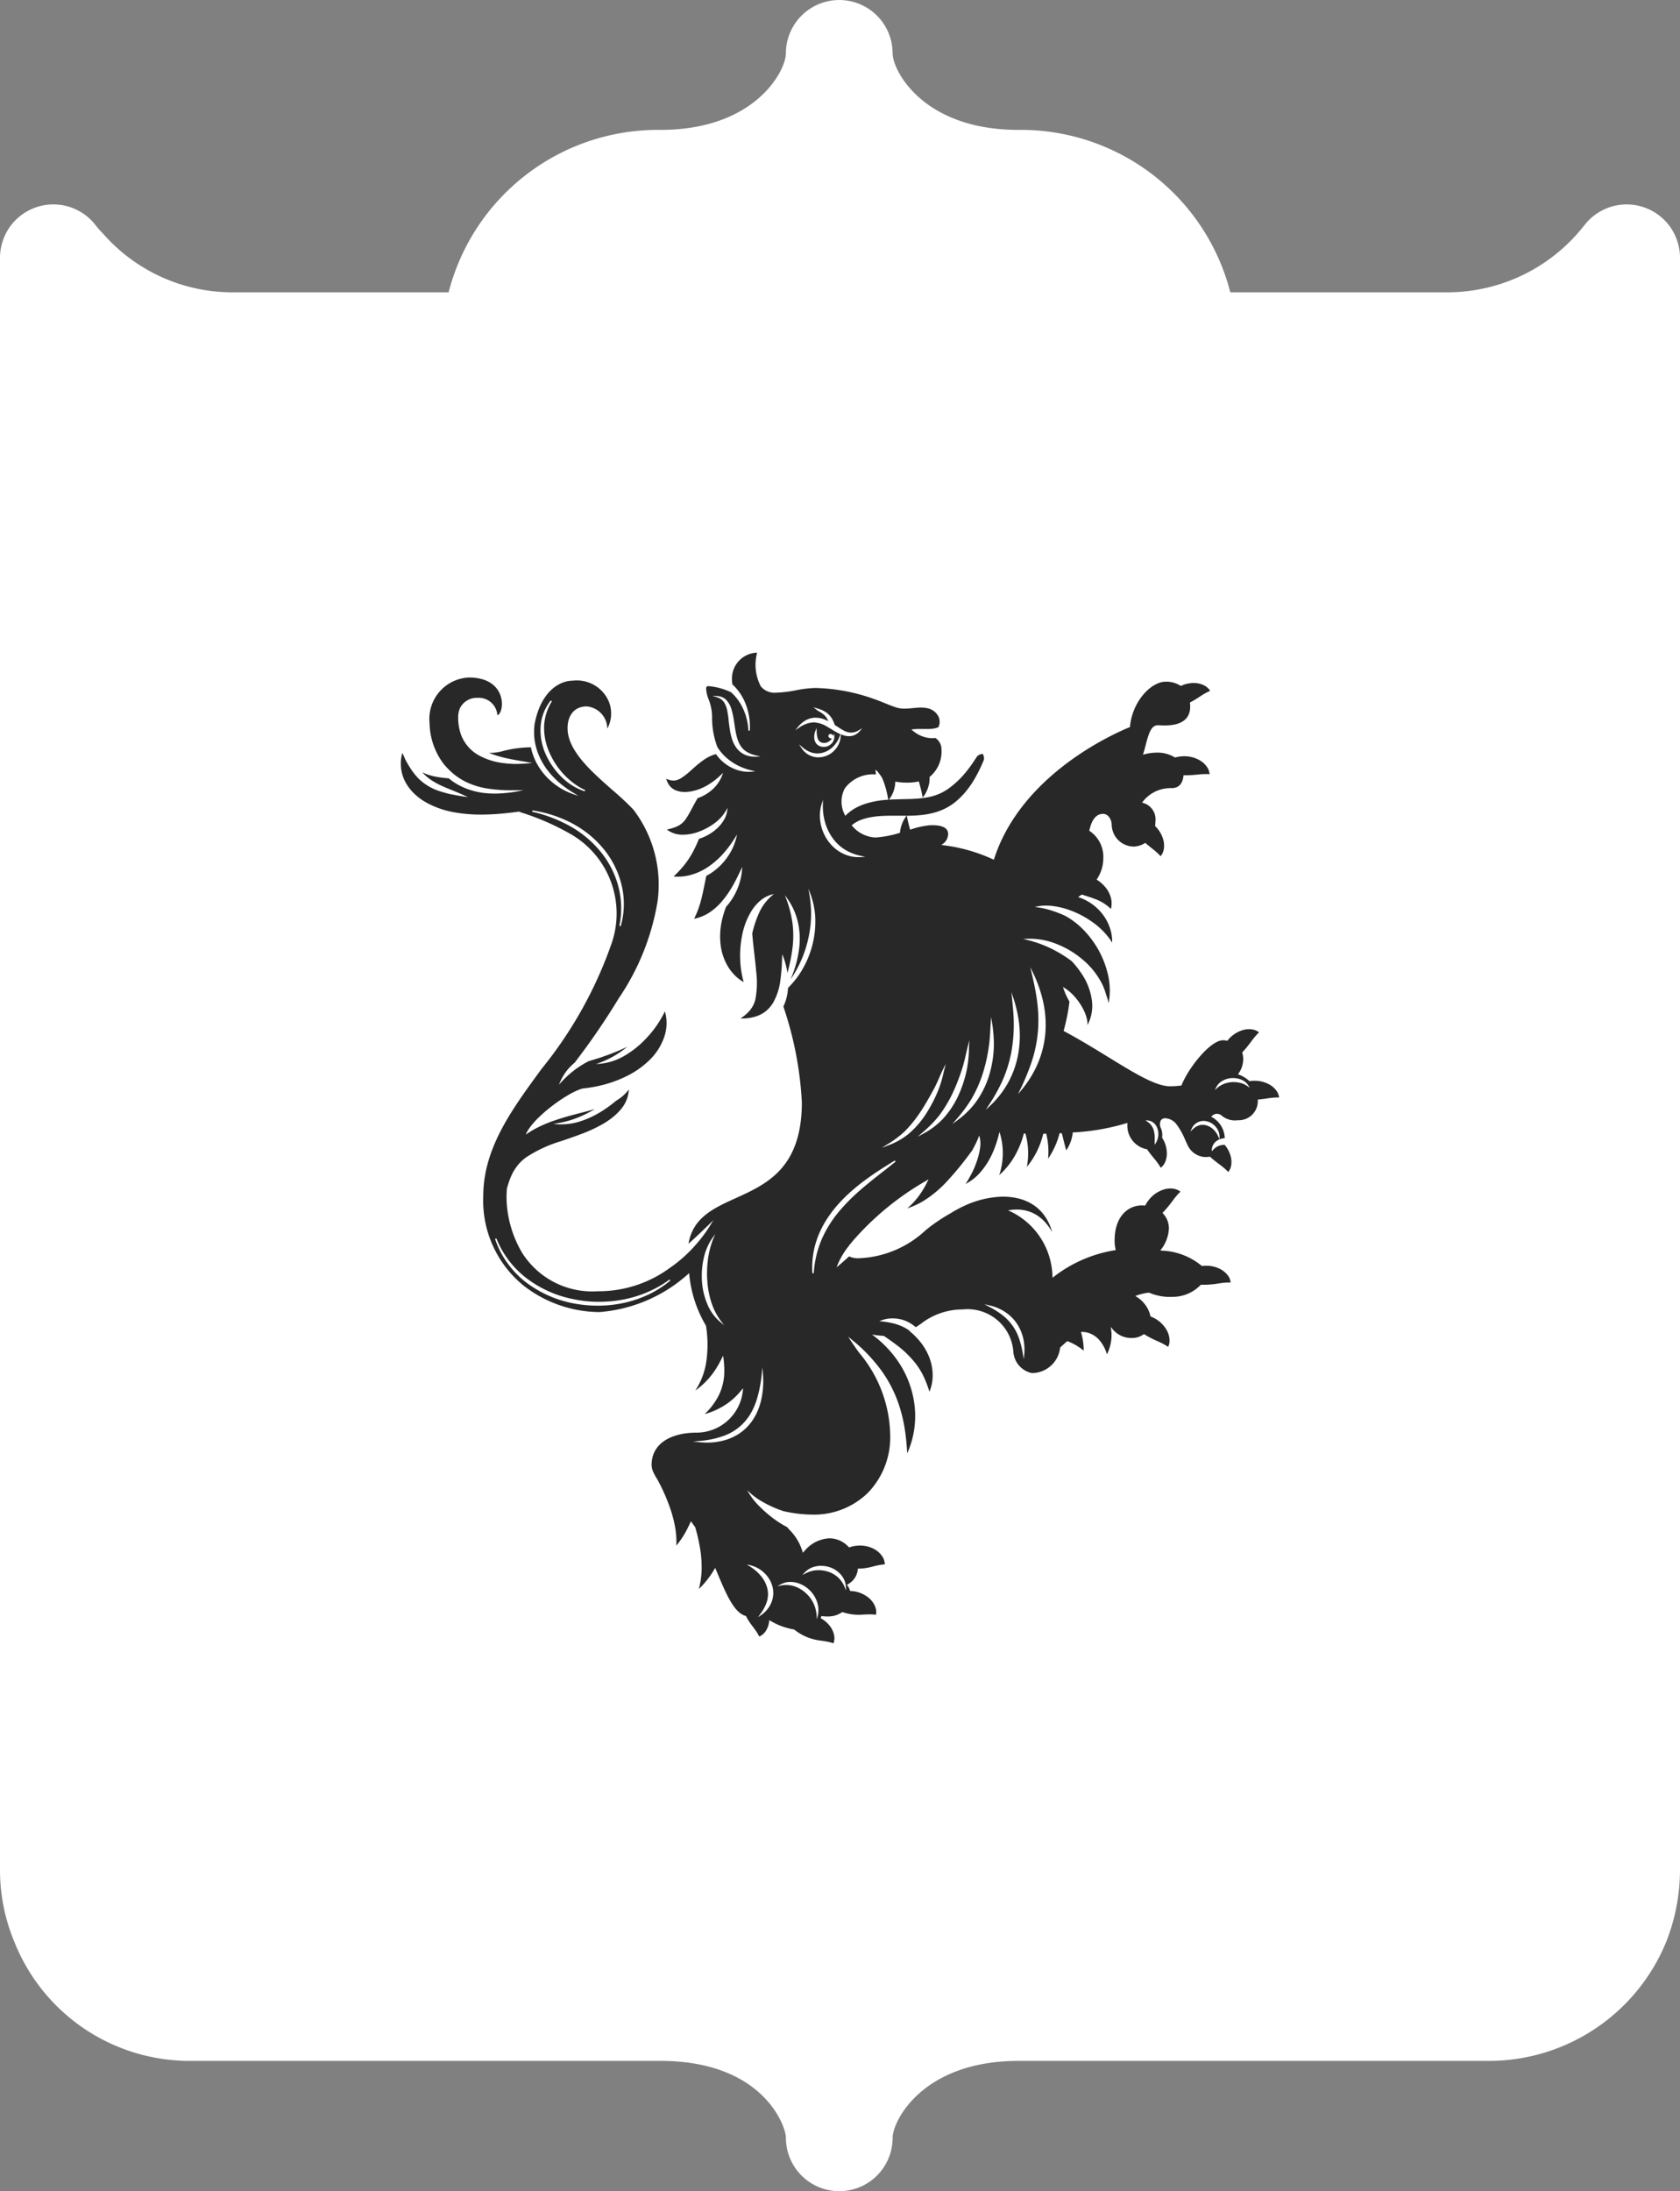
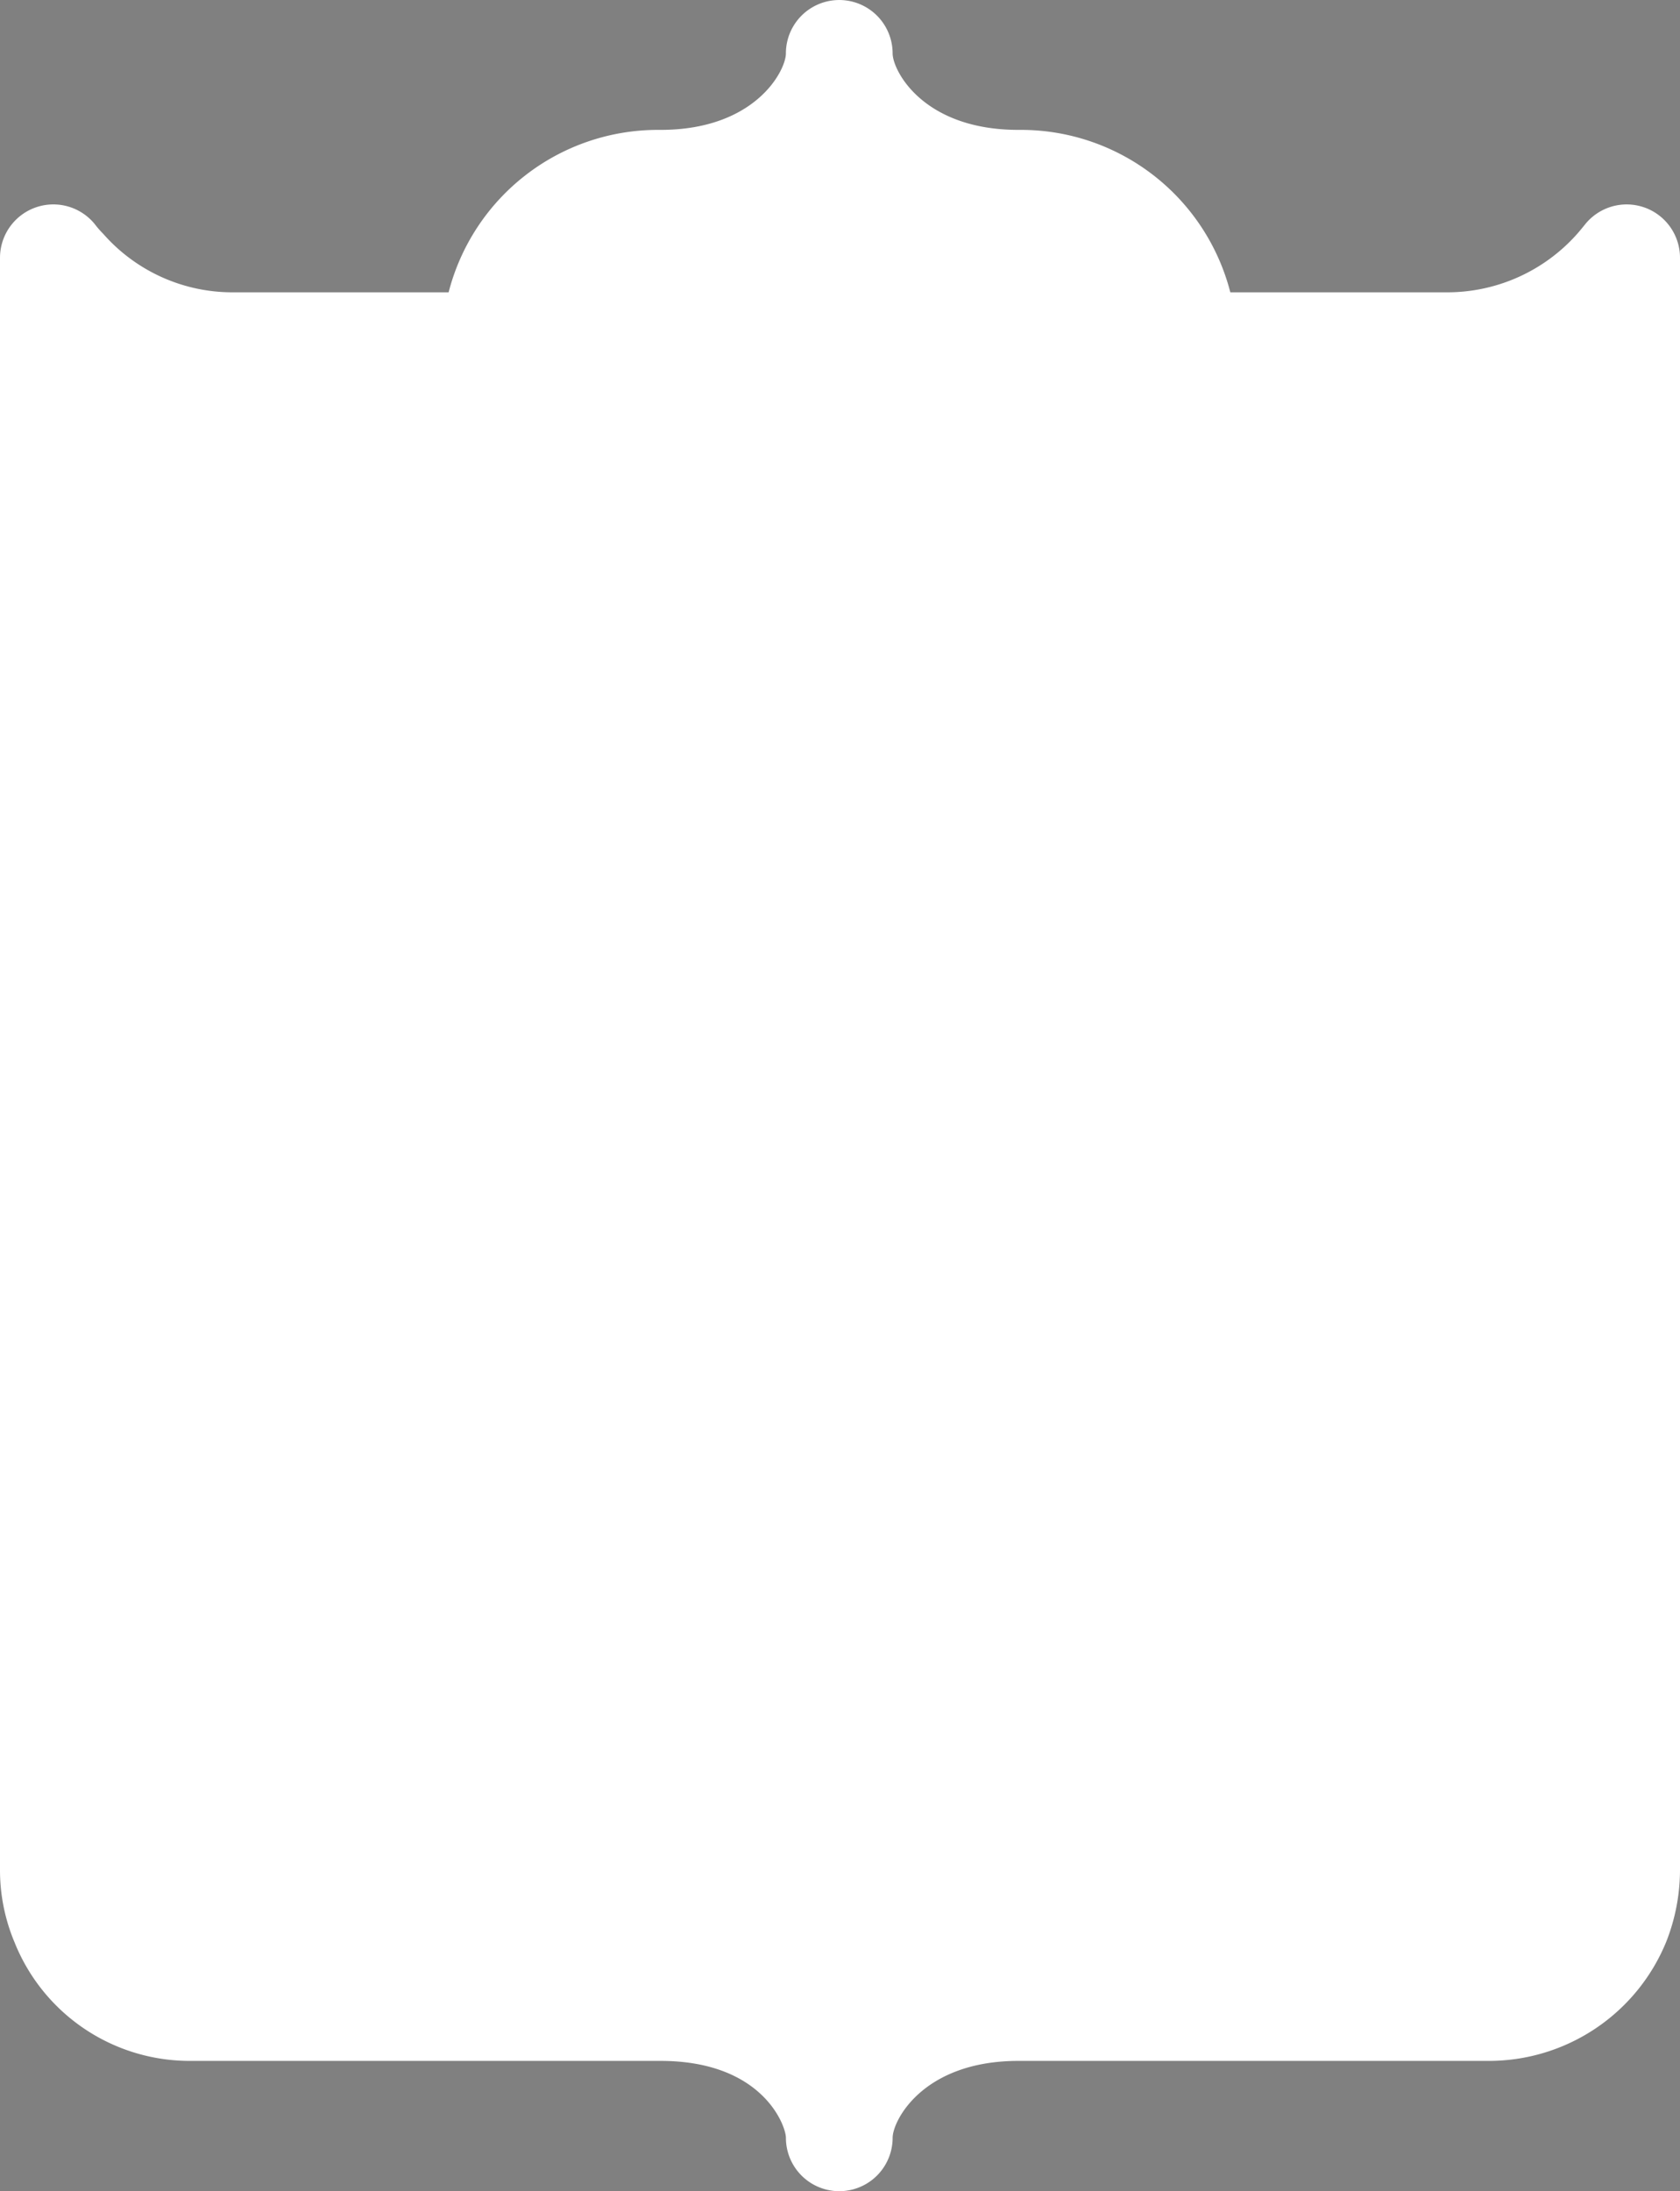
<svg xmlns="http://www.w3.org/2000/svg" width="96.025" height="125.187" viewBox="0 0 96.025 125.187">
  <rect x="0" y="0" width="96.025" height="125.187" fill="#808080" stroke="none" />
  <defs>
    <clipPath id="clip-path">
      <rect id="Rectangle_27" data-name="Rectangle 27" width="96.025" height="125.187" fill="#fff" />
    </clipPath>
    <clipPath id="clip-path-2">
-       <rect id="Rectangle_26" data-name="Rectangle 26" width="50.2" height="56.609" fill="#292828" />
-     </clipPath>
+       </clipPath>
  </defs>
  <g id="Group_122" data-name="Group 122" transform="translate(-911.988 -2724)">
    <g id="Group_38" data-name="Group 38" transform="translate(911.988 2724)">
      <g id="Group_35" data-name="Group 35" transform="translate(0 0)" clip-path="url(#clip-path)">
        <path id="Path_85" data-name="Path 85" d="M93.986,11.851a3.048,3.048,0,0,0-3.39.972c-.148.183-.314.388-.462.553a9.926,9.926,0,0,1-7.4,3.324H70.322A12.352,12.352,0,0,0,58.392,7.42h-.179c-5.472,0-7.193-3.407-7.193-4.37a3.05,3.05,0,1,0-6.1,0c0,.963-1.719,4.37-7.171,4.37h-.181A12.349,12.349,0,0,0,25.642,16.7H13.293a9.825,9.825,0,0,1-7.372-3.318c-.044-.046-.087-.094-.131-.137a5.112,5.112,0,0,1-.359-.423A3.05,3.05,0,0,0,0,14.728v92.1a10.636,10.636,0,0,0,.826,4.128,10.784,10.784,0,0,0,10.093,6.788H37.75c5.849,0,7.171,3.71,7.171,4.394a3.05,3.05,0,0,0,6.1,0c0-.969,1.721-4.394,7.193-4.394H85.085a10.952,10.952,0,0,0,10.147-6.79,11.219,11.219,0,0,0,.793-4.126v-92.1a3.05,3.05,0,0,0-2.039-2.878" transform="translate(0 0.001)" fill="#fff" />
      </g>
    </g>
    <g id="Group_39" data-name="Group 39" transform="translate(934.9 2761.289)">
      <g id="Group_33" data-name="Group 33" transform="translate(0 0)" clip-path="url(#clip-path-2)">
-         <path id="Path_83" data-name="Path 83" d="M24.724,56.609a.825.825,0,0,0,.034-.5,1.257,1.257,0,0,0-.218-.474,1.6,1.6,0,0,0-.516-.454l-.03-.017.019-.048a.471.471,0,0,0,.018-.045l.01-.031.031.005a2.3,2.3,0,0,0,.3.019,1.407,1.407,0,0,0,.843-.24l.017-.012.018.006a2.983,2.983,0,0,0,.463.114,2.929,2.929,0,0,0,.454.035c.057,0,.115,0,.173-.005s.1-.005.149-.008l.213-.009h.094a3.027,3.027,0,0,1,.362.021.818.818,0,0,0-.063-.5,1.272,1.272,0,0,0-.305-.425,1.748,1.748,0,0,0-1.085-.433h-.028l-.008-.027a.835.835,0,0,0-.145-.287l-.027-.035.037-.022a1.358,1.358,0,0,0,.279-.209,1.087,1.087,0,0,0,.306-.663l0-.035h.116a2.9,2.9,0,0,0,.622-.089c.047-.01.1-.023.145-.036s.133-.034.208-.05a3.03,3.03,0,0,1,.45-.066.827.827,0,0,0-.158-.478,1.246,1.246,0,0,0-.38-.358,1.667,1.667,0,0,0-.878-.239h-.053a1.785,1.785,0,0,0-.549.1l-.025.008L25.6,51.1a.443.443,0,0,0-.043-.043A1.486,1.486,0,0,0,24.5,50.6a1.958,1.958,0,0,0-1.364.649c-.037.036-.072.076-.111.122l-.052.058-.017-.075A2.965,2.965,0,0,0,22.2,50.1l-.118-.138c-.1-.05-.182-.1-.259-.143a6.273,6.273,0,0,1-.72-.5,6.829,6.829,0,0,1-.635-.574,3.959,3.959,0,0,1-.53-.658l-.146-.237.206.187a3.709,3.709,0,0,0,.651.463,6.49,6.49,0,0,0,.71.355c.168.071.34.136.509.191a7.585,7.585,0,0,0,1.678.2,4.41,4.41,0,0,0,3.13-1.227,4.558,4.558,0,0,0,1.294-3.332,7.482,7.482,0,0,0-1.777-4.692c-.171-.239-.332-.465-.486-.7l-.142-.215.2.163a9.421,9.421,0,0,1,1.665,1.722,7.291,7.291,0,0,1,1.118,2.261,8.563,8.563,0,0,1,.277,1.287c.059.4.089.8.12,1.231a5.238,5.238,0,0,0,.424-2.673A5.627,5.627,0,0,0,28.3,40.323a6.284,6.284,0,0,0-1.247-1.273l-.123-.094.151.025a4.483,4.483,0,0,0,.512.052h.009l.01.006c.265.18.476.328.661.468a5.86,5.86,0,0,1,1.2,1.167,4.208,4.208,0,0,1,.438.747c.057.123.114.26.176.43.04.109.078.22.115.335l.013.037a2.49,2.49,0,0,0,.182-.895,2.892,2.892,0,0,0-.181-1.035,3.359,3.359,0,0,0-.534-.927,4.244,4.244,0,0,0-.578-.584l-.047-.037.018-.008q-.05-.037-.1-.066a2.236,2.236,0,0,0-.332-.181,3.084,3.084,0,0,0-.357-.134,4.673,4.673,0,0,0-.773-.146l-.164-.017.155-.058a1.753,1.753,0,0,1,.606-.1,1.993,1.993,0,0,1,.247.016,1.958,1.958,0,0,1,.427.1,2.336,2.336,0,0,1,.4.2,2.758,2.758,0,0,1,.246.187c.1-.062.2-.129.3-.2a3.893,3.893,0,0,1,2.4-.816,2.622,2.622,0,0,1,2.88,2.426,1.333,1.333,0,0,0,1.06,1.211,1.63,1.63,0,0,0,1.613-1.448l0-.01.01-.009c.116-.109.244-.224.379-.343l.018-.016.021.008a3.2,3.2,0,0,1,.919.538,3.668,3.668,0,0,0-.142-1.021l-.014-.049h.062a1.257,1.257,0,0,1,.313.039,1.38,1.38,0,0,1,.689.443,2.152,2.152,0,0,1,.42.8,2.507,2.507,0,0,0,.26-.98,2.282,2.282,0,0,0-.021-.447l-.019-.14.089.109a1.392,1.392,0,0,0,1.122.522,1.129,1.129,0,0,0,.662-.208l.021-.017.043.028c.023.013.045.027.066.04a5.915,5.915,0,0,0,.582.3l.1.043c.074.034.15.069.23.109a3.353,3.353,0,0,1,.362.211.814.814,0,0,0,.078-.451,1.286,1.286,0,0,0-.142-.474,1.732,1.732,0,0,0-.646-.67,1.9,1.9,0,0,0-.282-.138l-.019-.009,0-.022a1.749,1.749,0,0,0-.8-1.1l-.063-.045.074-.025a3.2,3.2,0,0,1,.7-.163h.012l.01.005a2.992,2.992,0,0,0,1.312.235,2.22,2.22,0,0,0,1.62-.675l.013-.016h.138l.149,0a6.293,6.293,0,0,0,.653-.061l.1-.016c.079-.013.163-.026.252-.035a3.486,3.486,0,0,1,.361-.018h.056a.809.809,0,0,0-.177-.423,1.344,1.344,0,0,0-.377-.322,1.735,1.735,0,0,0-.849-.212H45.97c-.052,0-.109.006-.171.014l-.022,0-.014-.017a3.8,3.8,0,0,0-2.287-.861l-.065-.008.039-.053A2.124,2.124,0,0,0,43.9,32.89a1.245,1.245,0,0,0-.344-.856l-.025-.027.026-.026.085-.088a6.336,6.336,0,0,0,.418-.507l.062-.084c.048-.065.1-.132.155-.2a3.285,3.285,0,0,1,.282-.308.852.852,0,0,0-.425-.172,1.075,1.075,0,0,0-.145-.009,1.351,1.351,0,0,0-.349.048,1.757,1.757,0,0,0-.791.491,1.955,1.955,0,0,0-.292.412l-.013.022-.025,0c-.067,0-.119-.006-.171-.006-.772,0-1.551.619-1.551,2a2.086,2.086,0,0,0,.056.511l.009.04-.04.008a7.676,7.676,0,0,0-3.513,1.527l-.057.049-.008-.075a4.221,4.221,0,0,0-2.417-3.724l-.124-.056.134-.018a2.733,2.733,0,0,1,.365-.026,2.16,2.16,0,0,1,.927.2,2.269,2.269,0,0,1,.73.562,3.113,3.113,0,0,1,.37.531,3.163,3.163,0,0,0-.242-.619,2.545,2.545,0,0,0-.646-.8,2.657,2.657,0,0,0-.959-.485,3.53,3.53,0,0,0-.945-.123l-.136,0a5.541,5.541,0,0,0-2.094.522,6.738,6.738,0,0,0-.809.439A9.729,9.729,0,0,0,29.992,33a5.9,5.9,0,0,1-3.879,1.6,1.127,1.127,0,0,1-.49-.109c-.173.156-.363.326-.6.529l-.118.1.056-.146a4.449,4.449,0,0,1,.6-1.024c.074-.1.154-.2.253-.319a16.169,16.169,0,0,1,4.231-3.469l.118-.076-.061.125a5.366,5.366,0,0,1-.38.664,4.272,4.272,0,0,1-.776.874,4.442,4.442,0,0,0,1.1-.538,6.67,6.67,0,0,0,1.118-.95,18.46,18.46,0,0,0,1.414-1.717l.093-.122,0-.009c.006-.014.014-.027.022-.041.043-.079.081-.158.112-.217a4.051,4.051,0,0,0,.208-.455l.04-.11.034.112a1.47,1.47,0,0,1,.026.538,3.39,3.39,0,0,1-.1.517,5.328,5.328,0,0,1-.368.963l-.008.014c-.076.143-.155.292-.242.434l-.045.072c-.023.037-.049.076-.074.114a2.828,2.828,0,0,0,.876-.7,4.442,4.442,0,0,0,.724-1.2,6.415,6.415,0,0,0,.305-.933l.036-.14.04.14a3.847,3.847,0,0,1,.138.779,3.939,3.939,0,0,1-.193,1.547,4.4,4.4,0,0,0,1.029-1.36A5.031,5.031,0,0,0,35.6,27.5l.009-.032.065.006.027,0,.006.027c.027.1.045.181.061.259a4.133,4.133,0,0,1,.013,1.617,4.6,4.6,0,0,0,.84-1.545c.03-.093.059-.194.092-.318l.008-.028.167-.005.006.031a4.217,4.217,0,0,1,.1,1.4,4.575,4.575,0,0,0,.649-1.427l.008-.028.12-.005.013.03c.035.128.067.259.1.394.045.178.09.362.149.558a2.2,2.2,0,0,0,.368-.993l0-.031.031,0a12.846,12.846,0,0,0,3.039-.527l.054-.019,0,.057c0,.043,0,.085,0,.131a1.363,1.363,0,0,0,1.107,1.316l.016,0,.01.014c.094.138.2.277.319.421.022.027.043.053.066.08.052.062.106.128.16.2a3.575,3.575,0,0,1,.231.346.838.838,0,0,0,.27-.371,1.3,1.3,0,0,0,.079-.489,1.694,1.694,0,0,0-.265-.849l-.008-.013,0-.013a.978.978,0,0,0-.052-.494.521.521,0,0,1-.019-.478A.293.293,0,0,1,43.7,26.6a.861.861,0,0,1,.609.314,3.913,3.913,0,0,1,.512.9c.047.1.092.206.142.309a1.168,1.168,0,0,0,1.011.694,1.715,1.715,0,0,0,.255-.019l.018,0,.014.012c.136.122.281.24.442.361l.083.062c.066.048.133.1.2.156a3.26,3.26,0,0,1,.308.281.841.841,0,0,0,.173-.425,1.291,1.291,0,0,0-.041-.494,1.678,1.678,0,0,0-.331-.622l-.008-.008a1.019,1.019,0,0,0-.282.037.843.843,0,0,0-.381.255l-.071.075,0-.1a.628.628,0,0,1,.089-.29.683.683,0,0,1,.224-.228.877.877,0,0,1,.125-.063l-.072-.167a1.206,1.206,0,0,0-.261-.386,1,1,0,0,0-.374-.233.78.78,0,0,0-.253-.044.751.751,0,0,0-.171.019.9.9,0,0,0-.392.23l-.143.136.083-.18a.724.724,0,0,1,.392-.374.741.741,0,0,1,.279-.054h0a.9.9,0,0,1,.279.047.959.959,0,0,1,.447.322.865.865,0,0,1,.187.5l0,.18a1.014,1.014,0,0,1,.3-.065,1.416,1.416,0,0,0-.728-1.2l-.049-.026.04-.037a.405.405,0,0,1,.275-.129.434.434,0,0,1,.315.127,1.185,1.185,0,0,0,.9.239,1.088,1.088,0,0,0,1.135-1.147v-.035l.036,0c.132-.012.261-.027.4-.047l.1-.016c.08-.012.163-.025.255-.034a3.093,3.093,0,0,1,.359-.019H50.2a.842.842,0,0,0-.18-.421,1.248,1.248,0,0,0-.377-.321,1.717,1.717,0,0,0-.848-.213h-.057a1.78,1.78,0,0,0-.22.019l-.019,0-.013-.013a1.834,1.834,0,0,0-.591-.359l-.047-.018.028-.04a1.41,1.41,0,0,0,.271-.823,1.265,1.265,0,0,0-.052-.363l-.008-.021.049-.052a5.608,5.608,0,0,0,.416-.505c.022-.027.043-.056.063-.083.048-.066.1-.133.155-.2a3.26,3.26,0,0,1,.281-.308.83.83,0,0,0-.425-.172,1.024,1.024,0,0,0-.142-.009,1.318,1.318,0,0,0-.352.049,1.742,1.742,0,0,0-.789.49c-.03.032-.057.063-.084.1l-.013.018-.023,0A1.433,1.433,0,0,0,47,22.143c-.736,0-1.983,1.577-2.376,2.567l-.006.021-.023,0a4.751,4.751,0,0,1-.636.041c-.812,0-2.02-.742-3.55-1.682-.756-.464-1.613-.99-2.5-1.463l-.026-.014.006-.03a11.2,11.2,0,0,0,.327-1.646l-.018-.035c-.017-.027-.032-.054-.047-.083a3.922,3.922,0,0,1-.273-.617l-.034-.1.09.054a2.572,2.572,0,0,1,.526.441,3.467,3.467,0,0,1,.41.536,2.891,2.891,0,0,1,.295.619,1.811,1.811,0,0,1,.076.346,1.418,1.418,0,0,1,.006.175,2.33,2.33,0,0,0,.252-1.4,3.594,3.594,0,0,0-.611-1.565,5.137,5.137,0,0,0-.545-.684,7.064,7.064,0,0,0-.975-.618,6.642,6.642,0,0,0-1.534-.584l-.26-.065.266-.013q.079,0,.159,0a4.167,4.167,0,0,1,1.529.318,5.206,5.206,0,0,1,1.48.906,4.369,4.369,0,0,1,1.078,1.371,3.235,3.235,0,0,1,.224.6,3.46,3.46,0,0,1,.147.482,4.011,4.011,0,0,0-.07-1.748,5.371,5.371,0,0,0-.884-1.864,5.218,5.218,0,0,0-.741-.817,4.347,4.347,0,0,0-.792-.558l-.032-.014-.04-.019a6.879,6.879,0,0,0-.7-.266,4.725,4.725,0,0,0-.738-.175l-.228-.036.226-.04a2.294,2.294,0,0,1,.4-.034,3.736,3.736,0,0,1,.394.023,4.6,4.6,0,0,1,.778.169,5.324,5.324,0,0,1,1.428.7,4.216,4.216,0,0,1,1.14,1.13c.019.028.037.059.058.093a2.321,2.321,0,0,0-.071-.641,2.717,2.717,0,0,0-.321-.756,2.841,2.841,0,0,0-1.281-1.1c-.062-.027-.128-.053-.2-.078l-.074-.026.065-.043c.044-.03.088-.061.129-.09l.017-.012.125.04c.218.07.424.134.627.212a2.567,2.567,0,0,1,.914.57c.008-.028.014-.057.021-.085l0-.018a1.3,1.3,0,0,0,.017-.163,1.21,1.21,0,0,0-.031-.337,1.6,1.6,0,0,0-.314-.626,2.13,2.13,0,0,0-.477-.427l-.034-.021.022-.032a2.153,2.153,0,0,0,.361-1.185,1.781,1.781,0,0,0-.776-1.555l-.025-.014.005-.028c.134-.624.4-.941.782-.941.3,0,.494.332.494.645a1.273,1.273,0,0,0,1.225,1.223,1.236,1.236,0,0,0,.667-.194l.026-.016.021.019c.089.076.178.151.275.228l.081.065c.063.049.131.1.2.162a3.216,3.216,0,0,1,.3.288.833.833,0,0,0,.185-.42,1.29,1.29,0,0,0-.027-.5,1.733,1.733,0,0,0-.459-.791l-.014-.014,0-.018a1.8,1.8,0,0,0,.018-.239.975.975,0,0,0-.71-1.065l-.052-.017.034-.044a2,2,0,0,1,1.651-.782c.4,0,.626-.234.68-.7l0-.035h.136a5.6,5.6,0,0,0,.584-.032l.1-.009c.08-.008.164-.017.255-.021.062,0,.124-.006.187-.006s.147,0,.229.008a.809.809,0,0,0-.158-.43,1.279,1.279,0,0,0-.361-.34,1.735,1.735,0,0,0-.893-.256h-.031a1.91,1.91,0,0,0-.516.07l-.017,0-.014-.009a1.921,1.921,0,0,0-1.048-.268,2.824,2.824,0,0,0-.7.1l-.067.017.021-.067c.049-.158.093-.323.134-.485.151-.58.295-1.13.688-1.13.032,0,.074,0,.124.005.078,0,.172.006.278.006.964,0,1.454-.365,1.454-1.083a1.669,1.669,0,0,0-.013-.2l0-.026.023-.013c.149-.079.3-.167.455-.27l.087-.056c.067-.044.138-.09.217-.137a3.39,3.39,0,0,1,.371-.191.834.834,0,0,0-.339-.309,1.279,1.279,0,0,0-.477-.134c-.043,0-.087-.005-.131-.005a1.736,1.736,0,0,0-.717.162l-.021.009L44.579,1.9a1.5,1.5,0,0,0-.862-.242c-.834,0-1.908,1.122-2.042,2.568l0,.023-.021.009c-1.024.419-6.206,2.749-7.746,7.53l-.012.043-.041-.019A9.53,9.53,0,0,0,30.993,11l-.1-.01.076-.058a.705.705,0,0,0,.313-.574c0-.411-.48-.5-.884-.5H30.27a4.54,4.54,0,0,0-1.122.244l-.039.012s-.034-.124-.043-.155c-.053-.2-.1-.4-.137-.6l-.008-.044h.045c.218,0,.473-.008.73-.035a4.393,4.393,0,0,0,.776-.137,3.308,3.308,0,0,0,.764-.305,3.1,3.1,0,0,0,.352-.228l.026-.019.05-.04.078-.063c.054-.045.1-.085.15-.133a4.3,4.3,0,0,0,.52-.575,5.37,5.37,0,0,0,.416-.63c.116-.2.226-.419.335-.654.057-.124.1-.226.146-.332a.38.38,0,0,0,.021-.173.551.551,0,0,0-.071-.209.6.6,0,0,0-.216.061.356.356,0,0,0-.125.109l-.053.081c-.044.07-.09.14-.137.208-.133.2-.271.384-.406.551a5.2,5.2,0,0,1-.946.92c-.041.031-.088.065-.129.092l-.066.043-.057.036h0l-.012.006a2.221,2.221,0,0,1-.266.143,3.114,3.114,0,0,1-.586.2c-.112.025-.231.047-.352.065l-.1.014h-.016c-.057.008-.114.014-.172.019-.191.018-.4.028-.679.035l-.35.006-.355.013q-.128,0-.256.012l-.083,0,.049-.066a1.661,1.661,0,0,0,.181-.324,1.732,1.732,0,0,0,.127-.517c0-.026,0-.05.005-.078l0-.044.044.008a3.825,3.825,0,0,0,.646.05,2.927,2.927,0,0,0,.622-.063l.036-.006.009.035c.022.076.043.153.063.229a6.349,6.349,0,0,1,.143.644l0,.017.041-.052a1.4,1.4,0,0,0,.156-.242,1.726,1.726,0,0,0,.08-.18c.027-.067.045-.132.062-.187a1.621,1.621,0,0,0,.059-.363,1.048,1.048,0,0,0,0-.142V7.1l.018-.012A1.885,1.885,0,0,0,30.9,5.5V5.48a.779.779,0,0,0-.35-.608,1.257,1.257,0,0,1-.185.013,1.586,1.586,0,0,1-.5-.085,1.815,1.815,0,0,1-.619-.355l-.067-.058.089-.009a3.494,3.494,0,0,1,.372-.017h.187l.115,0h.124a2.114,2.114,0,0,0,.442-.035,1.114,1.114,0,0,0,.217-.067.71.71,0,0,0,0-.618.91.91,0,0,0-.639-.469,1.647,1.647,0,0,0-.357-.036c-.153,0-.312.016-.464.031s-.317.03-.472.03a1.538,1.538,0,0,1-.491-.07c-.216-.071-.432-.159-.64-.243s-.4-.163-.6-.231a10.609,10.609,0,0,0-3.371-.636,6.393,6.393,0,0,0-1.109.132,6.893,6.893,0,0,1-1.176.138,1,1,0,0,1-.834-.366A2.669,2.669,0,0,1,20.364,0a1.479,1.479,0,0,0-1.44,1.494,2.276,2.276,0,0,0,.021.314c.071.065.137.132.2.2a3.12,3.12,0,0,1,.489.747,3.559,3.559,0,0,1,.31,1.7h-.079a3.329,3.329,0,0,0-.471-1.568,2.79,2.79,0,0,0-.511-.615l-.018-.014a3.684,3.684,0,0,0-1.284-.346.119.119,0,0,0-.133.125,1.888,1.888,0,0,0,.14.62,2.79,2.79,0,0,1,.2.984,4.779,4.779,0,0,0,.3,1.744,2.209,2.209,0,0,0,.167.243,2.756,2.756,0,0,0,.282.309,3.136,3.136,0,0,0,.684.487,3.514,3.514,0,0,0,.81.3l.229.054-.235.022c-.053.005-.109.008-.164.008a2.1,2.1,0,0,1-.746-.145,2.394,2.394,0,0,1-.79-.5,2.291,2.291,0,0,1-.312-.366,1.738,1.738,0,0,0-.319.111,2.186,2.186,0,0,0-.343.193,5.133,5.133,0,0,0-.514.4c-.074.063-.146.128-.216.191s-.119.109-.173.155a4.159,4.159,0,0,1-.354.27l-.016.01a1.023,1.023,0,0,1-.37.169.567.567,0,0,1-.118.012.783.783,0,0,1-.159-.017,1.355,1.355,0,0,1-.264-.085,1.191,1.191,0,0,0,.178.375.869.869,0,0,0,.341.271,1.312,1.312,0,0,0,.545.106,2.108,2.108,0,0,0,.35-.031,2.852,2.852,0,0,0,.9-.33,4.029,4.029,0,0,0,.816-.617l.123-.116-.059.159a2.1,2.1,0,0,1-.666.889,2.325,2.325,0,0,1-.732.4c-.115.2-.215.38-.31.56-.124.231-.231.43-.341.593a1.23,1.23,0,0,1-.408.4,1.764,1.764,0,0,1-.346.149c-.1.032-.209.059-.326.087l-.025.008a1.479,1.479,0,0,0,.844.292l.084,0a2.618,2.618,0,0,0,.874-.165,3.593,3.593,0,0,0,.879-.463,2.385,2.385,0,0,0,.686-.734l.1-.173-.026.2a1.409,1.409,0,0,1-.2.521,2.175,2.175,0,0,1-.355.436,2.747,2.747,0,0,1-.953.58c-.032.012-.065.022-.1.031a7.544,7.544,0,0,1-.341.738,4.86,4.86,0,0,1-.507.77c-.089.112-.194.231-.328.374-.083.085-.173.176-.275.274.074.005.147.008.22.008a2.728,2.728,0,0,0,.6-.062,3.253,3.253,0,0,0,1.061-.437,4.578,4.578,0,0,0,.895-.75,6.437,6.437,0,0,0,.726-.96l.131-.206-.061.237a3.26,3.26,0,0,1-.549,1.134,3.463,3.463,0,0,1-.935.874c-.067.041-.138.081-.218.123-.031.147-.061.295-.089.44l-.056.271c-.059.281-.119.565-.206.858-.039.138-.089.284-.155.456-.057.142-.124.288-.19.429a2.571,2.571,0,0,0,.863-.352,3.4,3.4,0,0,0,.739-.662,5.654,5.654,0,0,0,.58-.831c.181-.308.336-.63.478-.931l.09-.19-.016.209a3.512,3.512,0,0,1-.265,1.055,3.569,3.569,0,0,1-.574.94c-.022.026-.045.05-.067.075a5.083,5.083,0,0,0-.234.755,4.144,4.144,0,0,0-.084,1.382,3.139,3.139,0,0,0,.445,1.313,2.7,2.7,0,0,0,.427.521,2.29,2.29,0,0,0,.452.332,5.247,5.247,0,0,1-.2-1.3,5.81,5.81,0,0,1,.119-1.418,4.106,4.106,0,0,1,.525-1.347,2.564,2.564,0,0,1,.477-.564,1.674,1.674,0,0,1,.635-.358l.172-.05-.136.116a2.875,2.875,0,0,0-.756,1.065,6.108,6.108,0,0,0-.349,1.081c.01.123.022.243.032.363.028.275.059.549.09.813.04.352.078.685.106,1.012a5.093,5.093,0,0,1-.049,1.577,1.546,1.546,0,0,1-.345.662,2.142,2.142,0,0,1-.339.309c-.054.041-.111.081-.165.118h.062a2.57,2.57,0,0,0,.9-.146,1.738,1.738,0,0,0,.533-.313,1.856,1.856,0,0,0,.393-.485,3.454,3.454,0,0,0,.388-1.225,11.253,11.253,0,0,0,.1-1.312l.008-.186.069.172a4.187,4.187,0,0,1,.193.679q.021.107.039.217c.005-.026.013-.052.019-.078a10.621,10.621,0,0,0,.27-1.37,5.7,5.7,0,0,0,0-1.375,6.285,6.285,0,0,0-.34-1.361l-.1-.269.164.234a3.765,3.765,0,0,1,.587,1.34,4.334,4.334,0,0,1,.066,1.476,6.25,6.25,0,0,1-.35,1.419c-.043.115-.087.229-.133.341.1-.145.191-.292.278-.442a6.839,6.839,0,0,0,.335-.668,6.316,6.316,0,0,0,.257-.7,6.97,6.97,0,0,0,.18-.724,6.786,6.786,0,0,0,.1-.742,6.548,6.548,0,0,0-.069-1.5l-.066-.4.141.383a4.439,4.439,0,0,1,.253,1.534,5.411,5.411,0,0,1-.063.781,5.479,5.479,0,0,1-.459,1.5,5.612,5.612,0,0,1-.385.684,4.926,4.926,0,0,1-.653.786,3.691,3.691,0,0,1-.045.374,2.718,2.718,0,0,1-.222.693,20.177,20.177,0,0,1,1.056,5.473c0,3.762-2.011,4.673-3.786,5.478-1.255.569-2.442,1.107-2.693,2.6.421-.37.823-.759,1.2-1.126l.22-.216-.159.262a7.938,7.938,0,0,1-.835,1.128c-.078.088-.155.175-.235.26s-.165.167-.249.249c-.171.171-.357.326-.53.468-.145.118-.293.23-.443.331a6.877,6.877,0,0,1-4.153,1.36,4.74,4.74,0,0,1-4.328-2.2,6.364,6.364,0,0,1-.889-3.146c0-.171.008-.345.021-.52.04-.142.087-.3.142-.455a3.332,3.332,0,0,1,.244-.536,2.649,2.649,0,0,1,.318-.441,2.743,2.743,0,0,1,.388-.349A7.653,7.653,0,0,1,9.183,27.9l.142-.048c.331-.114.672-.231,1.016-.363a8.5,8.5,0,0,0,1.174-.544,4.541,4.541,0,0,0,.561-.375,3.3,3.3,0,0,0,.5-.481,1.88,1.88,0,0,0,.454-1.13,2.522,2.522,0,0,1-.352.375,2.6,2.6,0,0,1-.374.265c-.109.092-.229.187-.35.279-.162.12-.337.238-.52.353-.208.124-.385.221-.556.3a5.042,5.042,0,0,1-.589.234,3.492,3.492,0,0,1-1.077.182c-.058,0-.116,0-.173,0l-.33-.022.326-.056a5.442,5.442,0,0,0,1.165-.343c.153-.067.353-.155.546-.259.122-.065.237-.127.344-.19-.253.072-.509.14-.781.209-.5.129-1.008.262-1.525.441a7.2,7.2,0,0,0-1.209.531c-.1.059-.209.124-.312.193l-.124.084v0L7.2,27.4a2.7,2.7,0,0,1,.251-.374,4.623,4.623,0,0,1,.472-.514,8.91,8.91,0,0,1,1.066-.866c.19-.133.38-.256.564-.363a4.473,4.473,0,0,1,.561-.287,1.88,1.88,0,0,1,.252-.088.678.678,0,0,1,.1-.017h.016l.14-.017c.281-.039.527-.084.756-.137a7,7,0,0,0,1.477-.518,5.087,5.087,0,0,0,1.335-.922,3.35,3.35,0,0,0,.887-1.412,2.419,2.419,0,0,0,.016-1.391c-.063.133-.136.268-.213.4a6.1,6.1,0,0,1-.891,1.179A5.421,5.421,0,0,1,12.833,23a3.4,3.4,0,0,1-1.395.481l-.287.026.27-.1a5.349,5.349,0,0,0,1.238-.673c.094-.07.189-.142.284-.218a13.823,13.823,0,0,1-1.96.748l-.248.075a5.908,5.908,0,0,0-.734.45,5.743,5.743,0,0,0-.816.732l-.153.163.09-.2a2.831,2.831,0,0,1,.673-.936c.04-.04.087-.08.14-.124l.1-.132a40.373,40.373,0,0,0,2.416-3.541,13.834,13.834,0,0,0,2.223-5.551,7.071,7.071,0,0,0-1.387-5.238,16.1,16.1,0,0,0-1.2-1.119C10.89,6.786,9.529,5.6,9.529,4.317c0-.769.419-1.247,1.095-1.247A1.288,1.288,0,0,1,11.8,4.341a1.817,1.817,0,0,0,.069-1.59A1.983,1.983,0,0,0,9.832,1.6c-.808,0-1.869.668-2.2,2.552l0,.023c0,.014,0,.028,0,.041a3.245,3.245,0,0,0,0,.663,3.669,3.669,0,0,0,.131.644,3.393,3.393,0,0,0,.251.606,3.571,3.571,0,0,0,.349.56,4.628,4.628,0,0,0,.438.5,4.4,4.4,0,0,0,.5.436,5.6,5.6,0,0,0,.56.38l.288.176-.321-.106A4.1,4.1,0,0,1,9.2,7.787a4.021,4.021,0,0,1-.574-.407,3.856,3.856,0,0,1-.494-.507,3.937,3.937,0,0,1-.392-.6,3.526,3.526,0,0,1-.259-.667c-.017-.062-.031-.128-.045-.2a6.655,6.655,0,0,0-1.587.211,2.87,2.87,0,0,1-.639.106c-.058,0-.116,0-.172,0,.053.022.107.044.165.065a4.982,4.982,0,0,0,.58.181l.062.018c.371.09.748.155,1.148.224l.526.09-.3.026c-.224.019-.446.03-.661.03H6.506A6.152,6.152,0,0,1,5.79,6.3a3.808,3.808,0,0,1-1.37-.455,2.25,2.25,0,0,1-.955-1.09l-.012-.031a2.9,2.9,0,0,1-.176-1.072,1.218,1.218,0,0,1,.1-.478,1.064,1.064,0,0,1,1-.593,1.066,1.066,0,0,1,1.14.994c.131-.041.259-.291.259-.646,0-.7-.493-1.51-1.881-1.51a2.364,2.364,0,0,0-2.254,2.6,3.963,3.963,0,0,0,.813,2.346c.035.04.07.083.107.124a3.91,3.91,0,0,0,.64.583,3.562,3.562,0,0,0,.757.416,4.443,4.443,0,0,0,.835.248,8.668,8.668,0,0,0,1.631.125h.141l.445,0-.437.08a7.543,7.543,0,0,1-.9.1c-.1.006-.206.01-.313.01a5.938,5.938,0,0,1-.609-.034A4.27,4.27,0,0,1,3.834,7.8a3.788,3.788,0,0,1-.848-.43c-.076-.053-.155-.114-.248-.189-.266-.022-.5-.05-.7-.088a3.139,3.139,0,0,1-.82-.259c.034.035.066.067.1.1a2.6,2.6,0,0,0,.48.384,4.064,4.064,0,0,0,.542.292l.017.008c.186.084.374.16.574.242.218.088.443.18.664.282l.239.11-.26-.036c-.22-.031-.441-.075-.654-.118L2.9,8.1c-.246-.057-.461-.114-.662-.18a3.064,3.064,0,0,1-1.2-.7,3.622,3.622,0,0,1-.441-.54,5.543,5.543,0,0,1-.35-.592C.2,5.978.152,5.87.1,5.751L.084,5.733A2.126,2.126,0,0,0,0,6.444a2.245,2.245,0,0,0,.2.827,2.605,2.605,0,0,0,.517.736,3.283,3.283,0,0,0,.71.54,5.084,5.084,0,0,0,1.577.564,8.379,8.379,0,0,0,1.549.14H4.6a13.508,13.508,0,0,0,1.432-.083c.251-.027.5-.058.708-.087h.009l.181.065a14.3,14.3,0,0,1,2.863,1.269,5.236,5.236,0,0,1,2.269,6.149,23.781,23.781,0,0,1-4.023,7.221l-.15.206c-1.563,2.142-3.179,4.355-3.179,7.055a6.254,6.254,0,0,0,2.3,5.112,7.133,7.133,0,0,0,4.332,1.516A8.571,8.571,0,0,0,16.42,35.5l.056-.049.009.074a7.014,7.014,0,0,0,.951,2.92l.005.006.006.045c.005.028.009.059.013.088a6.743,6.743,0,0,1,0,1.911,4.042,4.042,0,0,1-.631,1.662,4.4,4.4,0,0,0,1.286-1.417c.084-.142.168-.3.247-.461l.057-.116.017.128a5.237,5.237,0,0,1,.052.76,3.151,3.151,0,0,1-.3,1.346,3.83,3.83,0,0,1-.825,1.105,4.166,4.166,0,0,0,1.351-.644,3.892,3.892,0,0,0,.765-.741l.072-.092,0,.116a2.671,2.671,0,0,1-2.671,2.422c-1.232,0-2.549.489-2.549,1.858a1.067,1.067,0,0,0,.109.418l.009.019a3.8,3.8,0,0,0,.216.385,10.674,10.674,0,0,1,.717,1.609,7.068,7.068,0,0,1,.292,1.1,4.638,4.638,0,0,1,.071,1.064,4.939,4.939,0,0,0,.62-.942c.058-.112.118-.237.186-.39l.026-.061.04.053c.054.072.1.142.149.207l.065.094,0,.005,0,.005c.1.335.169.646.229.949a6.911,6.911,0,0,1,.133,1.321,4.857,4.857,0,0,1-.158,1.238,5.151,5.151,0,0,0,.827-1.032c.018-.028.036-.057.052-.087l.053-.087.074.176c.533,1.28.994,2.385,1.665,2.568l.018,0,.008.017a3.026,3.026,0,0,0,.3.482l.088.118c.041.053.084.11.128.173a2.985,2.985,0,0,1,.238.389.826.826,0,0,0,.379-.331,1.236,1.236,0,0,0,.181-.49l.005-.036.009-.081.052.031a3.81,3.81,0,0,0,1.351.5h.01l.009.006c.079.063.151.115.22.16a2.816,2.816,0,0,0,.613.31,2.968,2.968,0,0,0,.61.153l.147.021c.067.009.137.019.212.032a2.941,2.941,0,0,1,.443.109M22.27,53.092a1.454,1.454,0,0,1,.281.028,1.68,1.68,0,0,1,.742.375,1.742,1.742,0,0,1,.476.68,1.427,1.427,0,0,1,.069.81l-.054.242-.022-.247a1.939,1.939,0,0,0-.2-.714,1.878,1.878,0,0,0-.446-.565,1.678,1.678,0,0,0-.293-.211,1.79,1.79,0,0,0-.33-.15,1.54,1.54,0,0,0-.469-.074,1.56,1.56,0,0,0-.257.022l-.243.044.217-.116a1.131,1.131,0,0,1,.531-.125m-2.28-.949a1.727,1.727,0,0,1,.778.433,1.66,1.66,0,0,1,.472.789,1.455,1.455,0,0,1-.072.926,1.615,1.615,0,0,1-.57.689l-.189.129.136-.185a2.334,2.334,0,0,0,.38-.723,1.441,1.441,0,0,0,.014-.759,1.783,1.783,0,0,0-.359-.69,2.692,2.692,0,0,0-.622-.539l-.189-.124Zm4.032.03a1.562,1.562,0,0,1,.49.08,1.429,1.429,0,0,1,.633.419,1.156,1.156,0,0,1,.29.685l.013.224-.088-.206a1.524,1.524,0,0,0-.379-.544,1.54,1.54,0,0,0-.555-.321,1.5,1.5,0,0,0-.315-.072,1.273,1.273,0,0,0-.22-.016h-.106a1.677,1.677,0,0,0-.641.175l-.2.1.154-.162a1.194,1.194,0,0,1,.661-.339,1.348,1.348,0,0,1,.262-.026m-3.327-10.94a4.768,4.768,0,0,1-.111,1.51,3.717,3.717,0,0,1-.257.728,3.123,3.123,0,0,1-.427.653,2.821,2.821,0,0,1-.591.516,3.055,3.055,0,0,1-.706.33,3.62,3.62,0,0,1-1.1.165c-.133,0-.271-.008-.407-.021l-.4-.037.4-.039a5.151,5.151,0,0,0,1.423-.313,2.874,2.874,0,0,0,1.149-.8,2.993,2.993,0,0,0,.4-.586,4.009,4.009,0,0,0,.274-.664,7.344,7.344,0,0,0,.282-1.44l.045-.4Zm12.942-3.939a2.674,2.674,0,0,1,.858.352,2.6,2.6,0,0,1,.374.288,2.478,2.478,0,0,1,.312.359,2.556,2.556,0,0,1,.385.86,2.87,2.87,0,0,1,.066.923l-.025.29-.052-.286a5.58,5.58,0,0,0-.209-.862,2.924,2.924,0,0,0-.387-.768,2.877,2.877,0,0,0-.6-.617,4.966,4.966,0,0,0-.752-.467l-.256-.134ZM17.843,33.52a4.932,4.932,0,0,0-.295,1.18c-.019.177-.043.388-.045.6a5.4,5.4,0,0,0,.014.6,5.072,5.072,0,0,0,.075.6,4.778,4.778,0,0,0,.145.584,3.644,3.644,0,0,0,.54,1.077l.2.266-.252-.213a2.67,2.67,0,0,1-.728-1.042,4.077,4.077,0,0,1-.286-1.245,5.024,5.024,0,0,1,0-.639,4.427,4.427,0,0,1,.088-.633,3.227,3.227,0,0,1,.481-1.172l.189-.27ZM15.4,35.876a5.934,5.934,0,0,1-1.253.8,6.692,6.692,0,0,1-1.412.476,7.023,7.023,0,0,1-1.48.156,7.521,7.521,0,0,1-1.489-.151,6.514,6.514,0,0,1-2.7-1.25A5.378,5.378,0,0,1,6.053,34.82a5.019,5.019,0,0,1-.667-1.328l.074-.027a5.288,5.288,0,0,0,.715,1.264A5.432,5.432,0,0,0,7.2,35.751a6.453,6.453,0,0,0,2.62,1.176,7.042,7.042,0,0,0,1.506.16,7.39,7.39,0,0,0,1.378-.129,6.576,6.576,0,0,0,1.387-.423,6.208,6.208,0,0,0,1.267-.72Zm12.879-6.8c-.256.211-.521.418-.778.617-.279.218-.567.445-.845.675s-.526.443-.772.676a9.957,9.957,0,0,0-.71.734,6.65,6.65,0,0,0-1.1,1.695,5.863,5.863,0,0,0-.473,1.978h-.079a4.887,4.887,0,0,1,.312-2.076,5.475,5.475,0,0,1,.476-.95,6.843,6.843,0,0,1,.631-.849,9.214,9.214,0,0,1,.742-.75c.287-.253.553-.471.814-.662.584-.437,1.207-.826,1.739-1.15Zm2.779-5.235c-.016.059-.03.12-.045.18l-.005.022a6.14,6.14,0,0,1-.278.924,8.374,8.374,0,0,1-.7,1.362,5.25,5.25,0,0,1-1.026,1.179,4.147,4.147,0,0,1-1.167.649l-.355.136.322-.2a5.894,5.894,0,0,0,1.017-.764,7.382,7.382,0,0,0,.929-1.171c.291-.449.543-.906.754-1.3.1-.193.189-.393.273-.586.067-.154.134-.308.209-.459l.162-.323Zm11.645,2.886a.6.6,0,0,1,.359.168.755.755,0,0,1,.2.348.981.981,0,0,1,.025.39.912.912,0,0,1-.124.362l-.075.122,0-.143c0-.124.005-.237,0-.348a1.572,1.572,0,0,0-.05-.319.881.881,0,0,0-.366-.509l-.114-.081ZM32.474,22.536a7.355,7.355,0,0,1-.111,1.218,7.042,7.042,0,0,1-.487,1.528,5.177,5.177,0,0,1-.907,1.368,4.41,4.41,0,0,1-1.122.839l-.308.168.264-.231a6.883,6.883,0,0,0,.942-.95,7.422,7.422,0,0,0,.807-1.339,11.647,11.647,0,0,0,.556-1.45c.076-.244.134-.5.189-.738.034-.142.066-.287.1-.429l.1-.38Zm1.32-1.378a7.656,7.656,0,0,1,.1,1.32,6.332,6.332,0,0,1-.271,1.68,5.242,5.242,0,0,1-.777,1.547,4.912,4.912,0,0,1-1.06,1.029l-.265.2.213-.251a8.327,8.327,0,0,0,.851-1.135,7.256,7.256,0,0,0,.675-1.5,9.5,9.5,0,0,0,.354-1.59c.044-.317.063-.64.08-.953v-.01c.006-.109.013-.22.021-.33l.023-.354Zm1.218-1.419a7.381,7.381,0,0,1,.321,1.41,6.025,6.025,0,0,1-.053,1.817,5.373,5.373,0,0,1-.636,1.718,5.524,5.524,0,0,1-.98,1.219l-.229.216.169-.265a10.2,10.2,0,0,0,.743-1.315,7.487,7.487,0,0,0,.535-1.652,8.733,8.733,0,0,0,.15-1.717c0-.428-.044-.862-.084-1.282L34.9,19.4Zm1.117-1.458a7.6,7.6,0,0,1,.542,1.489,6.065,6.065,0,0,1,.169,1.94,5.632,5.632,0,0,1-.486,1.881,6.147,6.147,0,0,1-.884,1.4l-.194.233.131-.274a13.524,13.524,0,0,0,.62-1.49,7.733,7.733,0,0,0,.385-1.794,8.081,8.081,0,0,0-.057-1.832c-.07-.524-.19-1.068-.3-1.53l-.079-.336Zm11.485,6.251c-.037,0-.075,0-.111.005a1.482,1.482,0,0,0-.438.092,1.351,1.351,0,0,0-.394.233l-.147.125.088-.172a.884.884,0,0,1,.372-.366,1.2,1.2,0,0,1,.5-.145l.083,0a1.189,1.189,0,0,1,.438.079.855.855,0,0,1,.416.314l.106.162-.16-.109a1.214,1.214,0,0,0-.42-.178,1.555,1.555,0,0,0-.335-.037M7.52,9.012a7.079,7.079,0,0,1,2.223.715,6.216,6.216,0,0,1,.989.642,5.805,5.805,0,0,1,.843.829,5.147,5.147,0,0,1,1.047,2.1,4.59,4.59,0,0,1-.056,2.331l-.076-.018a4.958,4.958,0,0,0-.061-2.266,5.28,5.28,0,0,0-1.034-2A6.114,6.114,0,0,0,9.649,9.9a8.23,8.23,0,0,0-2.142-.813Zm16.6-.326a3.416,3.416,0,0,0,.123.994,2.921,2.921,0,0,0,.415.882,2.461,2.461,0,0,0,.692.671,2.8,2.8,0,0,0,.923.371l.269.061-.275.017c-.037,0-.075,0-.114,0a2.017,2.017,0,0,1-.931-.228,2.127,2.127,0,0,1-.452-.308,2.456,2.456,0,0,1-.365-.41,2.483,2.483,0,0,1-.414-1,2.244,2.244,0,0,1,.054-1.065l.081-.261Zm4.741.694a1.482,1.482,0,0,0-.133.215,1.444,1.444,0,0,0-.081.184,1.942,1.942,0,0,0-.062.185,1.9,1.9,0,0,0-.056.3l0,.027L28.5,10.3a5.974,5.974,0,0,1-1.378.26,1.846,1.846,0,0,1-1.328-.666l-.027-.031.05-.039a.352.352,0,0,1,.041-.032,1.919,1.919,0,0,1,.5-.26,3.241,3.241,0,0,1,.587-.145,5.283,5.283,0,0,1,.632-.062c.1-.005.206-.008.33-.009h.337l.349,0h.312ZM27.487,7.12a3.04,3.04,0,0,1,.171.436,4.792,4.792,0,0,1,.128.471c.03.131.049.237.065.335l.005.043-.041,0c-.12.008-.218.017-.313.027a4.952,4.952,0,0,0-.738.14,3.388,3.388,0,0,0-.721.274,2.511,2.511,0,0,0-.6.438l-.04.04-.022-.05a1.608,1.608,0,0,1,0-1.53,2.008,2.008,0,0,1,1.774-.787c-.009-.066-.016-.124-.019-.18l-.006-.093.071.061a2.631,2.631,0,0,1,.284.375M8.633,2.779a2.908,2.908,0,0,0-.445,1.436,3.417,3.417,0,0,0,.295,1.467,4.42,4.42,0,0,0,.826,1.266,4.314,4.314,0,0,0,.567.509,3.446,3.446,0,0,0,.657.392l-.027.072a3.4,3.4,0,0,1-1.339-.836,4.193,4.193,0,0,1-.9-1.311A3.322,3.322,0,0,1,7.99,4.2a2.67,2.67,0,0,1,.579-1.47Zm16.5,2.077a1.25,1.25,0,0,1-.293.661,1.268,1.268,0,0,1-.979.463h-.012a1.114,1.114,0,0,1-.371-.067,1.136,1.136,0,0,1-.569-.449l-.151-.229.209.178a1.384,1.384,0,0,0,.569.309,1.09,1.09,0,0,0,.274.034,1.143,1.143,0,0,0,.344-.052,1.345,1.345,0,0,0,.54-.323,1.63,1.63,0,0,0,.365-.544l.072-.173a4.452,4.452,0,0,1-.49-.27c-.083-.052-.163-.1-.243-.146a1.645,1.645,0,0,0-.79-.266h-.025a1.58,1.58,0,0,0-.829.309l-.208.136.158-.191a1.569,1.569,0,0,1,.371-.332,1.181,1.181,0,0,1,.487-.18,1.06,1.06,0,0,1,.145-.01,1.382,1.382,0,0,1,.381.058,2.028,2.028,0,0,1,.344.142h0a.933.933,0,0,0-.2-.318,1.285,1.285,0,0,0-.321-.234c-.133-.07-.249-.2-.358-.242a3.413,3.413,0,0,1,.414.119,1.433,1.433,0,0,1,.394.212,1.168,1.168,0,0,1,.3.353,1.7,1.7,0,0,1,.138.328l.162.1a3.428,3.428,0,0,0,.389.235.9.9,0,0,0,.389.1h.014a.851.851,0,0,0,.416-.131l.207-.12-.159.18a.817.817,0,0,1-.443.26.748.748,0,0,1-.154.016,1.088,1.088,0,0,1-.371-.071c-.031-.012-.063-.023-.093-.037ZM18.1,2.481a.75.75,0,0,1,.533.257,1.35,1.35,0,0,1,.273.527,5.346,5.346,0,0,1,.155.781c.017.106.032.212.05.315a4.08,4.08,0,0,0,.112.518,1.7,1.7,0,0,0,.207.46,1.1,1.1,0,0,0,.362.339,1.714,1.714,0,0,0,.494.189l.271.066-.278.01h-.057a1.43,1.43,0,0,1-.514-.094,1.217,1.217,0,0,1-.485-.355,1.711,1.711,0,0,1-.283-.524,3.675,3.675,0,0,1-.134-.558c-.028-.176-.049-.35-.07-.518l0-.034c-.019-.187-.047-.366-.078-.533a1.409,1.409,0,0,0-.173-.473.735.735,0,0,0-.4-.3l-.279-.093ZM24.777,4.8a.559.559,0,0,1-.229.455.622.622,0,0,1-.244.116.631.631,0,0,1-.131.014.572.572,0,0,1-.149-.019.473.473,0,0,1-.065-.021.5.5,0,0,1-.069-.03.486.486,0,0,1-.116-.089.521.521,0,0,1-.131-.251.872.872,0,0,1,.049-.492l.066-.178.009.19a1.389,1.389,0,0,0,.065.425.359.359,0,0,0,.1.146A.314.314,0,0,0,24,5.114c.013.006.027.012.04.017a.368.368,0,0,0,.041.013.488.488,0,0,0,.114.013.5.5,0,0,0,.244-.065.6.6,0,0,0,.208-.2.144.144,0,0,1-.049.009.167.167,0,0,1-.074-.018.166.166,0,0,1-.075-.074.115.115,0,0,1,0-.1.122.122,0,0,1,.111-.063.163.163,0,0,1,.074.018.157.157,0,0,1,.083.093l.056-.134Z" transform="translate(0)" fill="#292828" />
        <path id="Path_84" data-name="Path 84" d="M23.623,14.614h0v0" transform="translate(-3.958 4.276)" fill="#292828" />
      </g>
    </g>
  </g>
</svg>